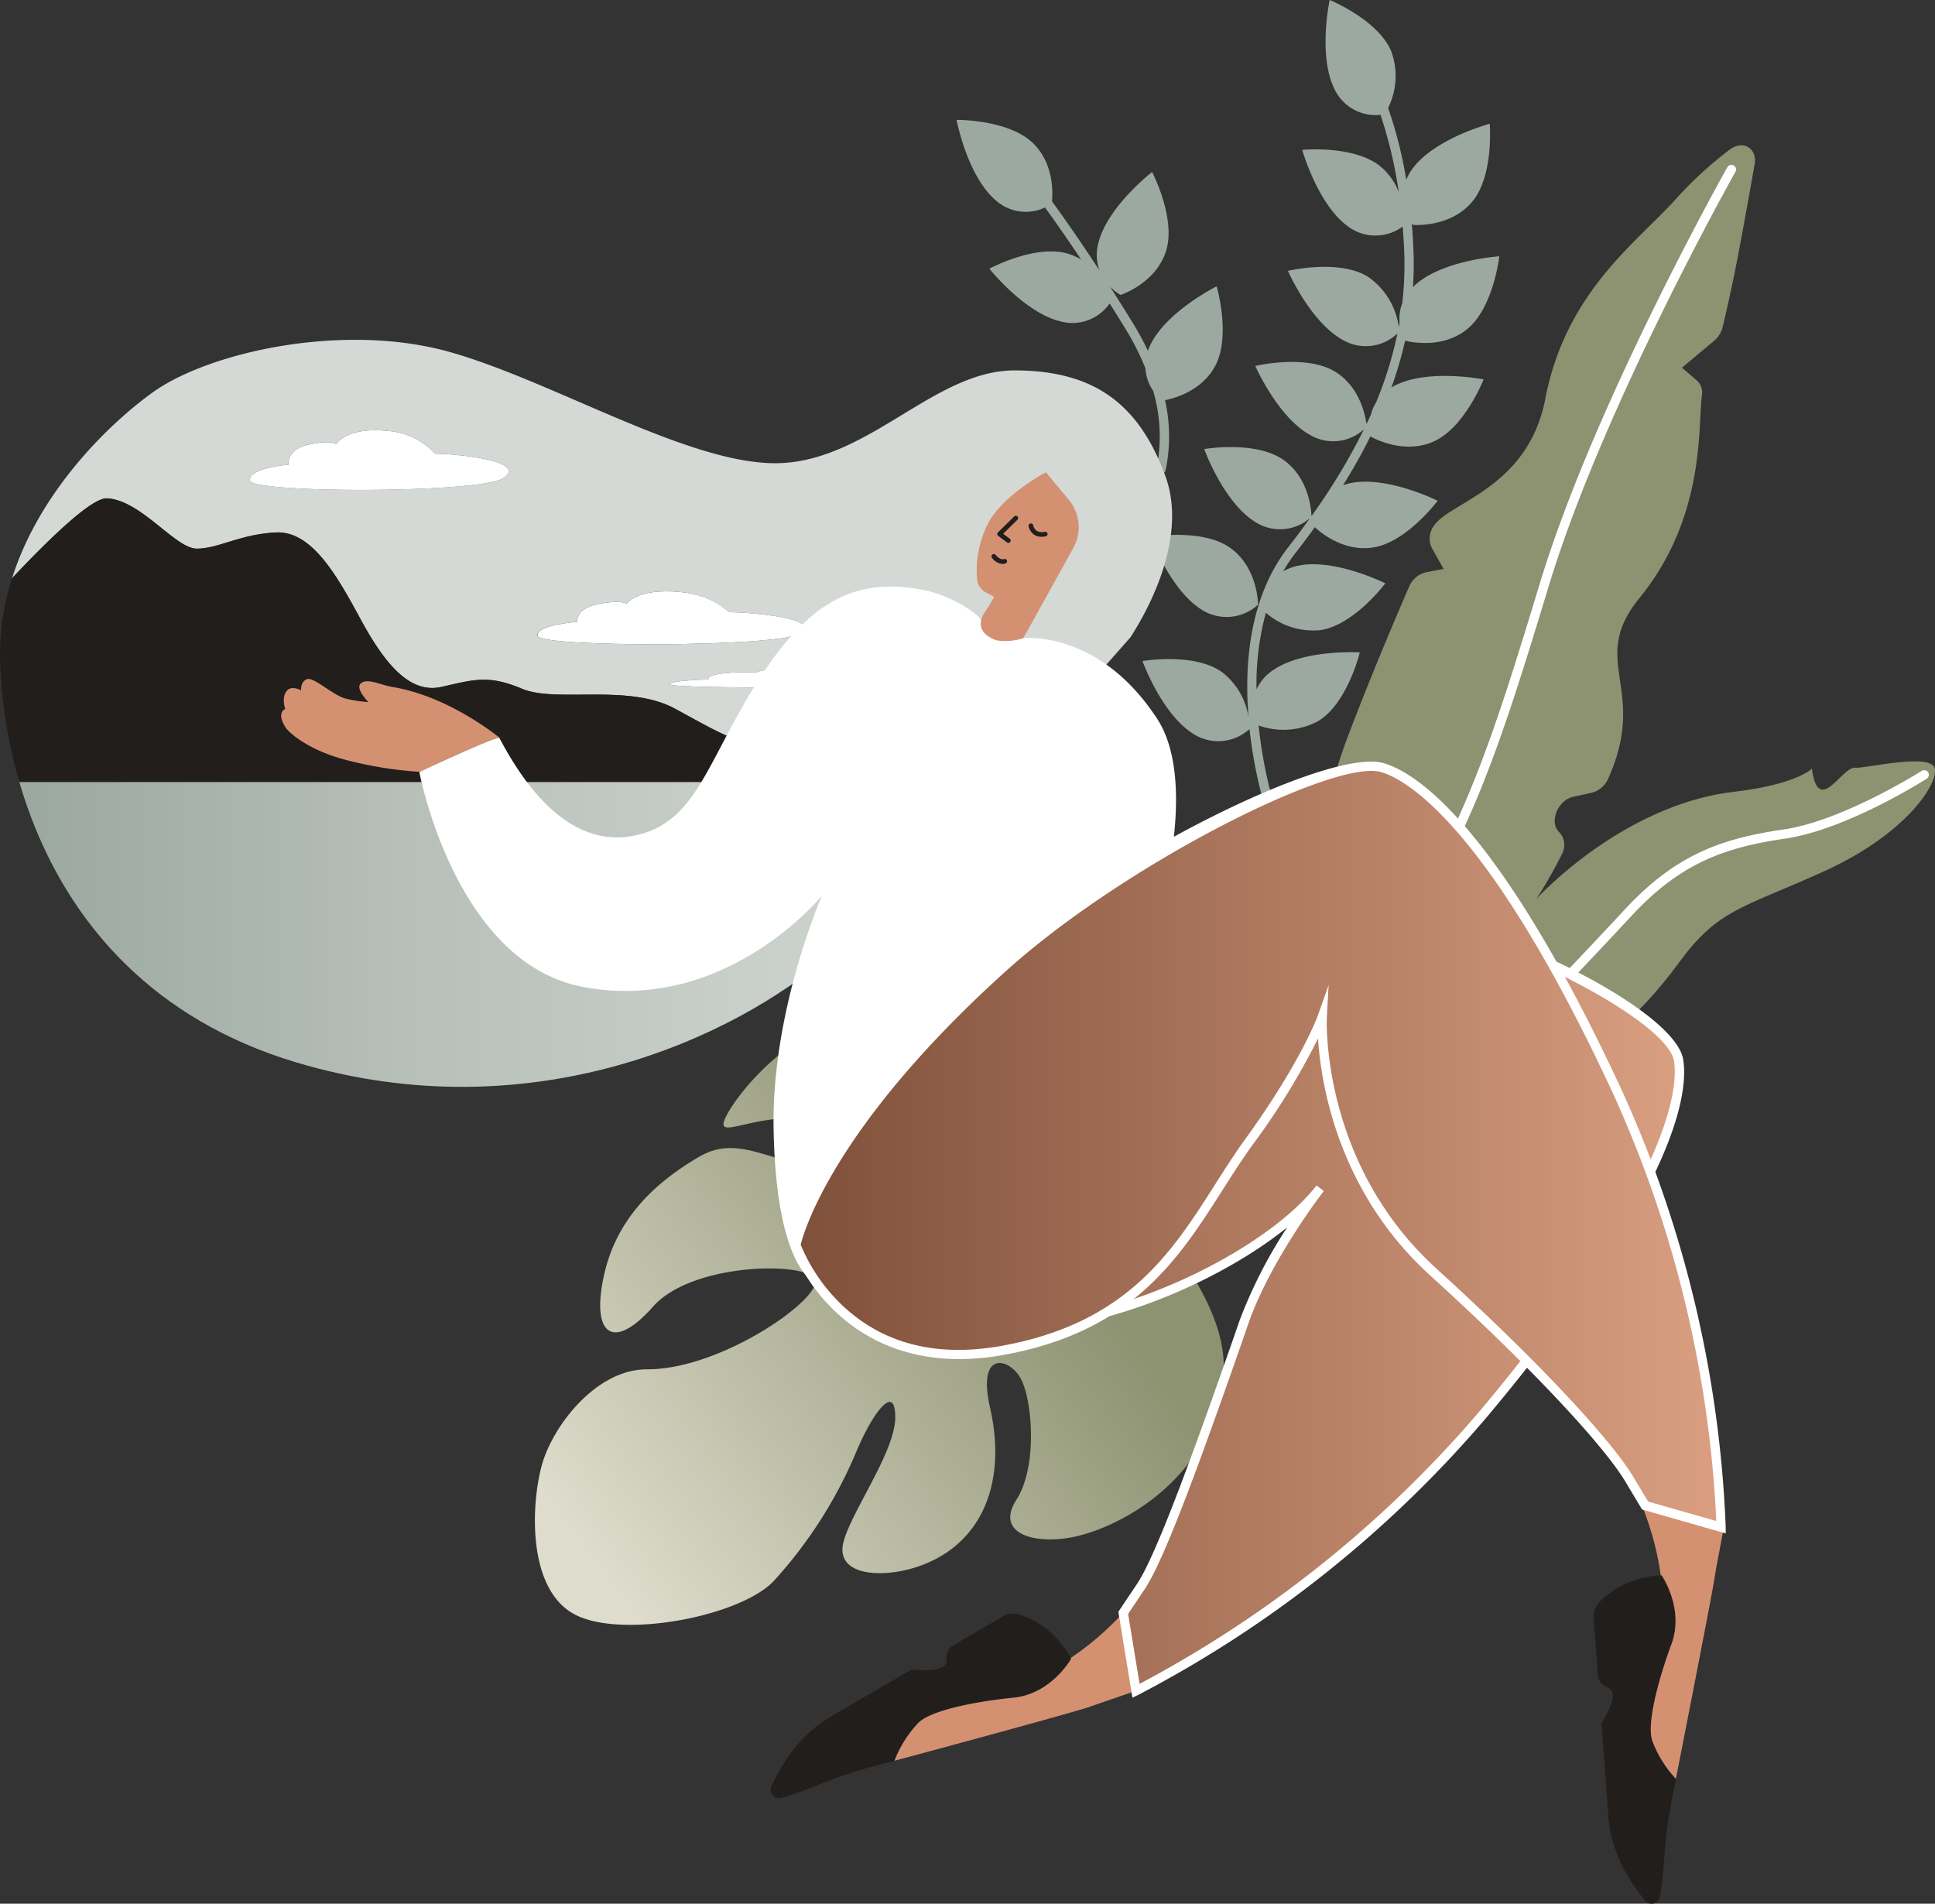
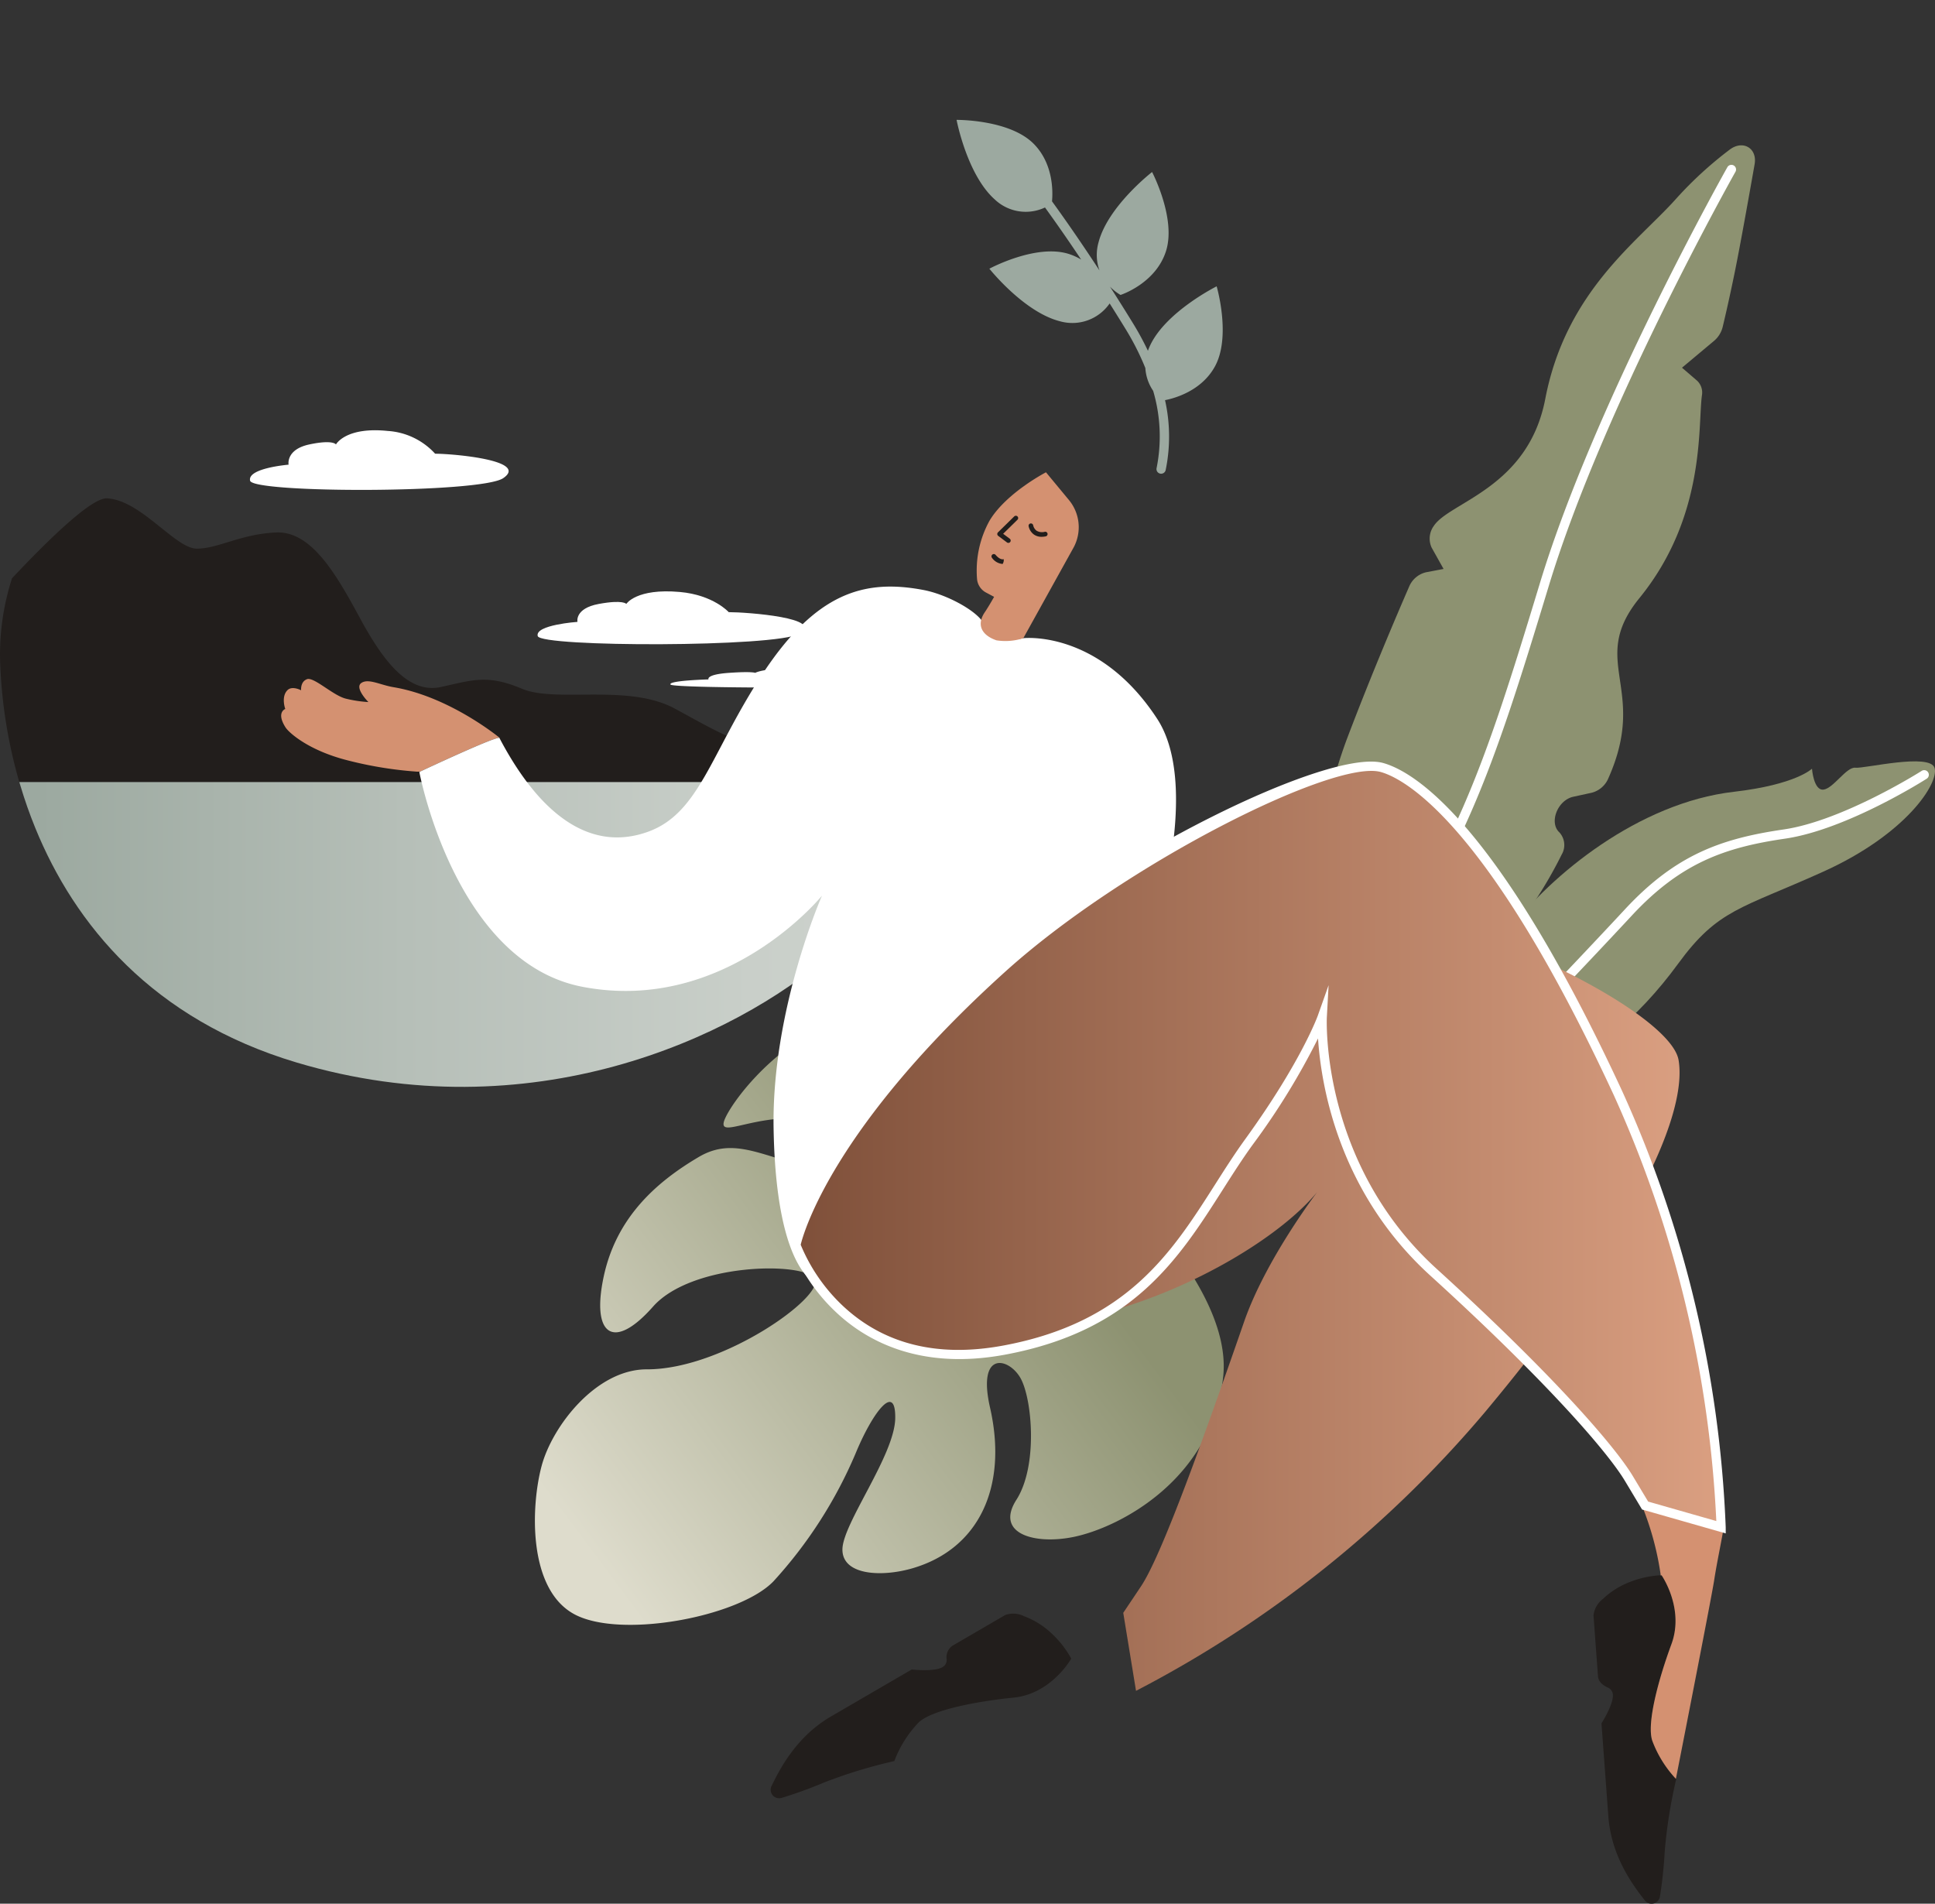
<svg xmlns="http://www.w3.org/2000/svg" xmlns:xlink="http://www.w3.org/1999/xlink" width="253.539" height="249.443" viewBox="0 0 253.539 249.443">
  <rect x="0" y="0" width="253.539" height="249.443" fill="#333333" stroke="none" />
  <defs>
    <linearGradient id="linear-gradient" x1="-0.024" y1="0.853" x2="0.873" y2="0.272" gradientUnits="objectBoundingBox">
      <stop offset="0.067" stop-color="#dedccc" />
      <stop offset="0.865" stop-color="#8d9271" />
    </linearGradient>
    <linearGradient id="linear-gradient-2" x1="-102.667" y1="-30.141" x2="-101.91" y2="-30.141" xlink:href="#linear-gradient" />
    <linearGradient id="linear-gradient-3" x1="-6.425" y1="-15.339" x2="-5.047" y2="-14.493" xlink:href="#linear-gradient" />
    <linearGradient id="linear-gradient-4" y1="0.5" x2="1" y2="0.5" gradientUnits="objectBoundingBox">
      <stop offset="0.017" stop-color="#9ca9a0" />
      <stop offset="0.392" stop-color="#b6bfb8" />
      <stop offset="0.748" stop-color="#c9cfc9" />
      <stop offset="1" stop-color="#d0d5d0" />
    </linearGradient>
    <linearGradient id="linear-gradient-5" y1="0.5" x2="1" y2="0.5" gradientUnits="objectBoundingBox">
      <stop offset="0" stop-color="#7f503a" />
      <stop offset="1" stop-color="#da9f81" />
    </linearGradient>
  </defs>
  <path id="Path_68" data-name="Path 68" d="M4760.062,317.333c-1.022-.191-9.175-15.995-22.366-17.3s-22.891,12.118-23.433,14.45,5.684-2.111,13.829.151,12.045,7.434,2.367,6.578-13.9-5.453-19.482-2.16-10.79,7.927-12.446,15.656,1.294,9.8,6.453,3.956c5.078-5.756,19.829-5.92,21.2-3.653s-12.031,11.891-22,11.862c-6.617-.02-12.387,7.416-13.789,12.655s-1.831,16.04,4.207,19.39,21.714.383,26.182-4.282a58.808,58.808,0,0,0,10.744-16.73c2.137-5.207,5.264-9.488,5.2-4.634s-6.922,13.833-6.92,17.218,5.15,3.625,9.168,2.454c8.764-2.554,12.524-10.737,10.175-21.052-1.724-7.567,2.5-6.554,4.008-3.84s2.288,11.469-.552,15.91,2.348,5.908,7.444,4.881c6.046-1.218,18.187-7.534,19.648-21.012S4760.062,317.333,4760.062,317.333Z" transform="translate(-4619.427 -167.448)" fill="url(#linear-gradient)" />
  <g id="Group_49" data-name="Group 49" transform="translate(-4619.427 -167.448)">
    <path id="Path_69" data-name="Path 69" d="M4816.088,304.8s-4.4-8.149,1.049-15.421,17.019-16.748,29.486-18.184c8.128-.937,10.224-3.022,10.224-3.022s.215,2.906,1.517,2.737,2.993-3,4.172-2.867,9.791-1.967,10.377.035-3.741,8.68-14.557,13.572-13.811,4.9-19.051,12.079-11.979,12.869-16.791,13.006S4816.088,304.8,4816.088,304.8Z" fill="url(#linear-gradient-2)" />
    <g id="Group_47" data-name="Group 47">
      <path id="Path_70" data-name="Path 70" d="M4817.671,303.578a.609.609,0,0,1-.439-1.031c.086-.09,8.612-8.958,15.114-15.957,6.672-7.184,12.673-9.274,20.785-10.457,7.753-1.13,17.989-7.61,18.091-7.676a.609.609,0,0,1,.654,1.028c-.427.272-10.56,6.686-18.569,7.854-7.843,1.143-13.641,3.158-20.069,10.079-6.51,7.008-15.043,15.884-15.128,15.973A.608.608,0,0,1,4817.671,303.578Z" fill="#fff" />
    </g>
    <path id="Path_71" data-name="Path 71" d="M4823.759,276.524a2.462,2.462,0,0,1,.281,2.918c-2.485,5.03-10.283,18.647-22.879,21.1-15.51,3.022-9.362-25.431-5.182-36.447,3.191-8.408,6.627-16.432,8.076-19.76a3.2,3.2,0,0,1,2.212-1.9l2.308-.438-1.557-2.782a2.816,2.816,0,0,1,.272-2.847c2.055-3.157,12.36-4.946,14.609-16.643,2.722-14.151,12.146-20.615,17.18-26.273a49.908,49.908,0,0,1,6.977-6.391c1.736-1.322,3.647-.2,3.274,1.915-.767,4.357-1.889,10.634-2.569,13.979-.716,3.523-1.3,6.017-1.617,7.342a3.486,3.486,0,0,1-1.146,1.83l-4.183,3.5,1.984,1.708a2.145,2.145,0,0,1,.624,1.949c-.54,4.045.507,15.857-8.182,26.528-6.784,8.332,1.22,11.738-4.073,23.61a3.251,3.251,0,0,1-2.154,1.892l-2.442.533c-2.072.453-3.213,3.4-1.813,4.679Z" fill="url(#linear-gradient-3)" />
    <g id="Group_48" data-name="Group 48">
      <path id="Path_72" data-name="Path 72" d="M4797.072,298.533a.608.608,0,0,1-.486-.975c13.358-17.727,17.2-29.273,24.612-53.7,7.142-23.532,24.387-54.194,24.561-54.5a.609.609,0,1,1,1.061.6c-.173.306-17.354,30.854-24.457,54.257-7.457,24.569-11.321,36.185-24.8,54.078A.609.609,0,0,1,4797.072,298.533Z" fill="#fff" />
    </g>
  </g>
  <g id="Group_50" data-name="Group 50" transform="translate(-4619.427 -167.448)">
-     <path id="Path_73" data-name="Path 73" d="M4802.28,217.921c-.2.1-.369.2-.544.311a51.632,51.632,0,0,0,1.8-6.145c.668.171,4.834,1.1,8.062-1.458,3.517-2.789,4.282-9.6,4.282-9.6s-7.3.469-10.966,3.7c-.131.114-.237.232-.353.348.087-1.315.128-2.628.095-3.937-.039-1.56-.129-3.038-.249-4.449.1.141.163.224.163.224s4.821.423,7.726-3,2.324-10.249,2.324-10.249-7.063,1.886-10.032,5.771a6.744,6.744,0,0,0-.9,1.568,56.428,56.428,0,0,0-2.381-9.41,9.4,9.4,0,0,0,.413-7.42c-1.727-4.143-8.07-6.73-8.07-6.73s-1.533,7.148.577,11.558a5.954,5.954,0,0,0,6.086,3.49,58.268,58.268,0,0,1,2.393,10.147,8.121,8.121,0,0,0-2.372-3.359c-3.459-2.861-10.277-2.194-10.277-2.194s1.975,7.039,5.9,9.958a6,6,0,0,0,7.262.084c.1,1.291.187,2.63.222,4.041a43.67,43.67,0,0,1-.278,6.006,5.766,5.766,0,0,0-.355,2.5c-.036.212-.062.424-.1.636a9.546,9.546,0,0,0-4.047-6.606c-3.818-2.361-10.48-.767-10.48-.767s2.919,6.7,7.2,9.057a5.988,5.988,0,0,0,7.148-.857,50.3,50.3,0,0,1-2.791,9.028,5.755,5.755,0,0,0-.674,1.582c-.188.422-.393.847-.594,1.27-.146-1.123-.862-4.862-4.083-6.854-3.819-2.361-10.481-.767-10.481-.767s2.92,6.7,7.2,9.057a5.97,5.97,0,0,0,7.037-.758,80.836,80.836,0,0,1-6.875,11.379c-.019-.657-.273-4.949-3.645-7.348-3.658-2.6-10.41-1.441-10.41-1.441s2.481,6.876,6.6,9.5a6.01,6.01,0,0,0,7.264-.456c-.9,1.256-1.836,2.52-2.84,3.8-4.209,5.374-5.983,13.115-5.206,22.408a9.2,9.2,0,0,0-3.5-6.031c-3.658-2.6-10.409-1.442-10.409-1.442s2.481,6.877,6.6,9.5a6.044,6.044,0,0,0,7.423-.593,61.881,61.881,0,0,0,2.825,12.817.609.609,0,0,0,1.144-.417,60.693,60.693,0,0,1-2.776-12.872,9.6,9.6,0,0,0,7.827-.579c3.835-2.332,5.436-8.993,5.436-8.993s-7.3-.437-11.339,2.314a6.067,6.067,0,0,0-2.195,2.535,35.485,35.485,0,0,1,1.228-10.04,9.414,9.414,0,0,0,7.114,2.277c4.443-.639,8.531-6.136,8.531-6.136s-6.54-3.267-11.337-2.325a6.506,6.506,0,0,0-2.046.76,20.572,20.572,0,0,1,1.636-2.434c.88-1.124,1.709-2.24,2.513-3.351.789.735,3.765,3.212,7.561,2.666,4.443-.638,8.531-6.136,8.531-6.136s-6.54-3.267-11.337-2.325a7.059,7.059,0,0,0-1.06.3c1.34-2.156,2.542-4.291,3.588-6.406.369.214,4.3,2.4,8.22.7,4.118-1.788,6.611-8.169,6.611-8.169S4806.659,215.746,4802.28,217.921Z" fill="#9ca9a0" />
-     <path id="Path_74" data-name="Path 74" d="M4776.814,247.294a6.071,6.071,0,0,0,7.452-.619s.01-4.84-3.648-7.442-10.409-1.442-10.409-1.442S4772.69,244.668,4776.814,247.294Z" fill="#9ca9a0" />
    <path id="Path_75" data-name="Path 75" d="M4769.5,215.675a5.954,5.954,0,0,0,1.022,2.982,21.055,21.055,0,0,1,.451,10.126.608.608,0,0,0,.466.723.573.573,0,0,0,.13.014.607.607,0,0,0,.593-.48,21.726,21.726,0,0,0-.084-9.159c1.231-.24,4.765-1.192,6.534-4.409,2.162-3.933.23-10.506.23-10.506s-6.544,3.258-8.677,7.658a7.252,7.252,0,0,0-.328.789,37.22,37.22,0,0,0-1.908-3.525c-1.067-1.74-2.088-3.36-3.063-4.881a6.479,6.479,0,0,0,1.383,1.088s4.609-1.478,5.961-5.758-1.827-10.349-1.827-10.349-5.781,4.474-7.014,9.206a6.017,6.017,0,0,0,.119,3.687c-2.635-4.025-4.8-7.1-6.218-9.053.108-1.124.243-4.933-2.457-7.594-3.2-3.15-10.047-3.078-10.047-3.078s1.356,7.183,5.009,10.432a5.894,5.894,0,0,0,6.575,1.045c1.151,1.588,2.774,3.886,4.738,6.824a7.625,7.625,0,0,0-1.7-.759c-4.3-1.3-10.325,1.958-10.325,1.958s4.547,5.725,9.294,6.9a5.939,5.939,0,0,0,6.465-2.348c.672,1.063,1.359,2.161,2.07,3.321A34.333,34.333,0,0,1,4769.5,215.675Z" fill="#9ca9a0" />
  </g>
  <path id="Path_76" data-name="Path 76" d="M4837.145,373.854l-.15,0a13.029,13.029,0,0,0-4.156.941,10.63,10.63,0,0,0-3.385,2.163,3.184,3.184,0,0,0-1.234,2.142l.578,7.863c.03.717.412,1.172,1.259,1.59a1.113,1.113,0,0,1,.632.622c.46,1.155-1.423,4.082-1.423,4.082s.314,4.268.9,12.2c.38,5.163,3.148,8.935,4.781,11.005a1.112,1.112,0,0,0,1.978-.509,56.259,56.259,0,0,0,.621-5.821,64.708,64.708,0,0,1,1.513-9.567l-.041-.043a14.988,14.988,0,0,1-3.088-4.977c-.766-2.225.778-7.989,2.506-12.673S4837.145,373.854,4837.145,373.854Z" transform="translate(-4619.427 -167.448)" fill="#221e1c" />
  <path id="Path_77" data-name="Path 77" d="M4834.581,364.764a38.523,38.523,0,0,1,2.436,9l-.022.1.15,0s3.016,4.333,1.289,9.016-3.272,10.448-2.506,12.673a14.988,14.988,0,0,0,3.088,4.977c1.252-6.376,4.676-23.858,5-25.932.37-2.4.872-4.68,1.212-6.682C4843.842,367.5,4835.226,364.827,4834.581,364.764Z" transform="translate(-4619.427 -167.448)" fill="#d49171" />
  <g id="Group_51" data-name="Group 51" transform="translate(-4619.427 -167.448)">
    <path id="Path_78" data-name="Path 78" d="M4759.786,384.784l-.067-.134a13.039,13.039,0,0,0-2.667-3.323,10.626,10.626,0,0,0-3.428-2.1,3.187,3.187,0,0,0-2.466-.171l-6.815,3.966a1.8,1.8,0,0,0-.878,1.828,1.109,1.109,0,0,1-.282.841c-.836.92-4.292.51-4.292.51l-10.57,6.151c-4.474,2.6-6.651,6.745-7.8,9.12a1.112,1.112,0,0,0,1.324,1.555,56.347,56.347,0,0,0,5.5-1.993,64.667,64.667,0,0,1,9.262-2.832l.021-.055a15,15,0,0,1,3.12-4.958c1.664-1.663,7.523-2.8,12.489-3.3S4759.786,384.784,4759.786,384.784Z" fill="#221e1c" />
-     <path id="Path_79" data-name="Path 79" d="M4766.833,378.5a38.5,38.5,0,0,1-7.018,6.131l-.1.023.067.134s-2.573,4.61-7.54,5.109-10.825,1.638-12.489,3.3a15,15,0,0,0-3.12,4.958c6.28-1.669,23.43-6.333,25.415-7.014,2.576-.884,4.2-1.453,6.228-2.141C4768.039,387.578,4767.059,379.1,4766.833,378.5Z" fill="#d49171" />
  </g>
  <g id="Group_52" data-name="Group 52" transform="translate(-4619.427 -167.448)">
-     <path id="Path_80" data-name="Path 80" d="M4633.449,232.746c4.472.235,8.944,6.591,11.769,6.591s5.649-1.884,10.356-2.119,8,5.649,11.062,11.3,6.355,9.885,10.592,8.944,6.12-1.648,10.591.235,13.887-.706,20.007,2.589,10.356,6.12,15.3,4.472,5.8-5.259,12.622-3.612,6.238-3.029,16.932-4.1c3.879-.388,6.357.375,8.045,1.6,4.136-4.622,6.88-7.762,6.88-7.762.093-.282,8-11.571,4.515-21.072s-9.407-13.829-19.755-13.829-18.815,11.477-30.386,12.135-29.915-10.724-43.743-14.581-31.421,0-38.852,5.362c-5.732,4.136-14.76,12.92-18.377,24.316C4626.327,237.564,4631.532,232.645,4633.449,232.746Zm97.745,23.261c2.295,0,12.175.279,8.8,1.036-2.869.643-32.322.643-32.705.107s4.973-.678,4.973-.678-.383-.643,2.677-.858,3.443,0,3.443,0,1.234-.756,6.694-.571A18.71,18.71,0,0,1,4731.194,256.007Zm-36.111-7.074s-.4-1.764,2.8-2.352,3.6,0,3.6,0,1.292-2.076,7.01-1.567c4.406.392,6.409,2.645,6.409,2.645,2.4,0,12.75.765,9.213,2.841-3,1.764-33.848,1.764-34.249.294S4695.083,248.933,4695.083,248.933Zm-37.842-20.6s-.388-1.989,2.716-2.652,3.491,0,3.491,0,1.251-2.341,6.788-1.768a9.187,9.187,0,0,1,6.206,2.984c2.328,0,12.348.863,8.922,3.2-2.909,1.99-32.777,1.99-33.166.332S4657.241,228.335,4657.241,228.335Z" fill="#d4d9d5" />
    <path id="Path_81" data-name="Path 81" d="M4619.439,253.988a64.4,64.4,0,0,0,2.517,15.935h128.533c3.792-4.114,7.352-8.055,10.235-11.277-1.688-1.226-4.166-1.989-8.045-1.6-10.694,1.07-10.106,5.747-16.932,4.1s-7.679,1.965-12.622,3.612-9.179-1.177-15.3-4.472-15.535-.706-20.007-2.589-6.354-1.177-10.591-.235-7.532-3.295-10.592-8.944-6.355-11.533-11.062-11.3-7.532,2.119-10.356,2.119-7.3-6.356-11.769-6.591c-1.917-.1-7.122,4.818-12.443,10.469A32.473,32.473,0,0,0,4619.439,253.988Z" fill="#221e1c" />
    <path id="Path_82" data-name="Path 82" d="M4621.956,269.923c.047.16.1.322.148.482.548,1.836,1.194,3.688,1.949,5.539,5.145,12.613,15.338,25.084,34.238,30.725,30.574,9.125,57.29-3.105,69.99-14.205,4.418-3.861,10.519-10.068,16.6-16.52,1.737-1.843,3.47-3.7,5.164-5.539l.445-.482Z" fill="url(#linear-gradient-4)" />
    <path id="Path_83" data-name="Path 83" d="M4685.364,230.1c3.426-2.341-6.594-3.2-8.922-3.2a9.187,9.187,0,0,0-6.206-2.984c-5.537-.573-6.788,1.768-6.788,1.768s-.388-.663-3.491,0-2.716,2.652-2.716,2.652-5.43.442-5.043,2.1S4682.455,232.093,4685.364,230.1Z" fill="#fff" />
    <path id="Path_84" data-name="Path 84" d="M4724.124,250.5c3.537-2.076-6.81-2.841-9.213-2.841,0,0-2-2.253-6.409-2.645-5.718-.509-7.01,1.567-7.01,1.567s-.4-.587-3.6,0-2.8,2.352-2.8,2.352-5.608.392-5.208,1.861S4721.12,252.264,4724.124,250.5Z" fill="#fff" />
    <path id="Path_85" data-name="Path 85" d="M4718.38,255.614s-.383-.214-3.443,0-2.677.858-2.677.858-5.355.142-4.973.678,29.836.536,32.705-.107c3.377-.757-6.5-1.036-8.8-1.036a18.71,18.71,0,0,0-6.12-.964C4719.614,254.858,4718.38,255.614,4718.38,255.614Z" fill="#fff" />
  </g>
  <path id="Path_86" data-name="Path 86" d="M4684.867,264.155l.006.01.028-.033s-6.535-5.408-13.916-6.642c-1.754-.293-3.285-1.187-4.216-.55s.928,2.5.928,2.5a16.634,16.634,0,0,1-2.936-.442c-1.68-.4-4.208-2.888-5.106-2.555s-.773,1.454-.773,1.454-1.184-.641-1.8-.005c-.854.876-.277,2.455-.277,2.455s-1.228.433.036,2.416c.43.675,3,3.021,8.153,4.32a50.745,50.745,0,0,0,9.105,1.477s.136,0,.39-.016C4675.616,268.014,4684.671,263.783,4684.867,264.155Z" transform="translate(-4619.427 -167.448)" fill="#d49171" />
  <path id="Path_87" data-name="Path 87" d="M4771.056,261.645c-7.654-11.735-17.546-10.575-17.546-10.575a5.2,5.2,0,0,1-5.416-2.274c-1.139-1.554-4.78-3.5-7.7-4.048-7.729-1.458-14.119.33-21.219,11.253-6.64,10.215-8.123,17.99-14.812,20.422-7.071,2.571-13.8-1.452-19.488-12.258l-.006-.01c-.2-.372-9.251,3.859-10.383,4.389l-.115.054s4.651,24.935,21.37,28.15c18.785,3.612,31.388-11.943,31.388-11.943s-6.626,15.008-6.34,30.573c.361,19.619,6.042,20.471,6.042,20.471l44.582-49.344S4776.382,269.813,4771.056,261.645Z" transform="translate(-4619.427 -167.448)" fill="#fff" />
  <path id="Path_88" data-name="Path 88" d="M4756.479,229.333s-5.216,2.7-7.392,6.336a13.515,13.515,0,0,0-1.641,7.624,2.222,2.222,0,0,0,1.177,1.795l1.058.568s-.673,1.207-1.221,2.016c-1.119,1.654-.4,3.016,1.532,3.679a7.576,7.576,0,0,0,3.518-.281l6.615-11.931a5.593,5.593,0,0,0-.64-6.176Z" transform="translate(-4619.427 -167.448)" fill="#d49171" />
  <g id="Group_53" data-name="Group 53" transform="translate(-4619.427 -167.448)">
    <path id="Path_89" data-name="Path 89" d="M4751.549,238.584a.3.3,0,0,1-.182-.061l-1.147-.859a.305.305,0,0,1-.031-.461l2.129-2.088a.3.3,0,0,1,.426.435l-1.876,1.84.863.645a.3.3,0,0,1,.061.426A.3.3,0,0,1,4751.549,238.584Z" fill="#221e1c" />
  </g>
  <g id="Group_54" data-name="Group 54" transform="translate(-4619.427 -167.448)">
-     <path id="Path_90" data-name="Path 90" d="M4750.8,241.344a1.872,1.872,0,0,1-1.386-.792.3.3,0,1,1,.461-.4c.644.747,1.05.566,1.066.561a.307.307,0,0,1,.405.134.3.3,0,0,1-.115.4A.938.938,0,0,1,4750.8,241.344Z" fill="#221e1c" />
+     <path id="Path_90" data-name="Path 90" d="M4750.8,241.344a1.872,1.872,0,0,1-1.386-.792.3.3,0,1,1,.461-.4c.644.747,1.05.566,1.066.561A.938.938,0,0,1,4750.8,241.344Z" fill="#221e1c" />
  </g>
  <g id="Group_55" data-name="Group 55" transform="translate(-4619.427 -167.448)">
    <path id="Path_91" data-name="Path 91" d="M4755.913,237.787a1.724,1.724,0,0,1-1.015-.3,1.792,1.792,0,0,1-.694-1.1.3.3,0,0,1,.6-.1,1.181,1.181,0,0,0,.445.7,1.384,1.384,0,0,0,1.075.141.3.3,0,1,1,.119.6A2.734,2.734,0,0,1,4755.913,237.787Z" fill="#221e1c" />
  </g>
  <path id="Path_92" data-name="Path 92" d="M4739.357,306.028s-22.228,14.952-6.073,29.157c16.885,14.847,49.819-.7,58.749-11.564.056-.068-6.742,8.79-9.6,17.035-6.927,19.974-11.216,31.232-13.522,34.678l-2.306,3.445L4768.277,389a150.484,150.484,0,0,0,45.69-36.482c20.607-24.654,26.518-39.626,25.4-46.173s-29.145-20.551-50.226-22.148C4750.71,281.282,4739.357,306.028,4739.357,306.028Z" transform="translate(-4619.427 -167.448)" fill="url(#linear-gradient-5)" />
  <g id="Group_56" data-name="Group 56" transform="translate(-4619.427 -167.448)">
-     <path id="Path_93" data-name="Path 93" d="M4767.806,389.892l-1.842-11.252,2.441-3.645c2.147-3.208,6.169-13.537,13.451-34.539a61.642,61.642,0,0,1,6.229-12.182c-7.884,6.359-21.209,12.5-33.325,13.483-9.061.74-16.427-1.322-21.878-6.115-4.316-3.8-6.356-8.006-6.064-12.519.6-9.244,10.687-16.552,12.06-17.506a36.79,36.79,0,0,1,10.59-12.083c7.057-5.375,19.681-11.46,39.717-9.948,20.97,1.589,49.539,15.414,50.779,22.654.689,4.023-.419,16.624-25.53,46.665a152.521,152.521,0,0,1-45.9,36.642Zm-.562-10.974,1.5,9.168a152.453,152.453,0,0,0,44.756-35.961c25.481-30.485,25.779-42.671,25.263-45.68-1.025-5.988-28.714-20.056-49.671-21.643-19.614-1.495-31.945,4.431-38.83,9.658a35.662,35.662,0,0,0-10.352,11.822l-.072.154-.141.1c-.111.073-11.079,7.562-11.665,16.672-.264,4.114,1.637,7.992,5.654,11.524,5.193,4.566,12.251,6.522,20.977,5.815,14.532-1.177,30.812-9.9,36.9-17.309l.379-.462.937.739-.38.5c-.692.919-6.844,9.207-9.49,16.84-7.417,21.386-11.354,31.473-13.591,34.817Z" fill="#fff" />
-   </g>
+     </g>
  <path id="Path_94" data-name="Path 94" d="M4723.7,330.588s6.079,17.674,27.235,13.777c20.253-3.73,24.672-16.977,32.138-27.287s9.6-16.355,9.6-16.355a45.349,45.349,0,0,0,14.576,33.42c15.644,14.221,23.466,23.465,25.6,27.021l2.133,3.555,9.955,2.844a150.479,150.479,0,0,0-13.51-56.885c-13.511-29.153-24.532-40.886-30.932-42.663s-34.083,12.14-49.774,26.309C4726.44,316.25,4723.7,330.588,4723.7,330.588Z" transform="translate(-4619.427 -167.448)" fill="url(#linear-gradient-5)" />
  <g id="Group_57" data-name="Group 57" transform="translate(-4619.427 -167.448)">
    <path id="Path_95" data-name="Path 95" d="M4845.546,368.371l-10.962-3.132-2.257-3.763c-2.262-3.769-10.294-13.072-25.485-26.882-12.121-11.018-14.338-25.149-14.715-31.083a92.757,92.757,0,0,1-8.559,13.923c-1.36,1.877-2.593,3.813-3.9,5.863-5.814,9.131-11.826,18.572-28.624,21.667-11.186,2.06-18.178-1.9-22.079-5.582a23.672,23.672,0,0,1-5.843-8.6l-.052-.154.03-.159c.113-.593,2.37-15.372,26.525-37.184,15.039-13.58,43.946-27.83,51.031-25.862,3.932,1.091,14.856,7.467,31.321,42.994a152.516,152.516,0,0,1,13.566,57.141ZM4835.38,364.2l8.933,2.552a152.454,152.454,0,0,0-13.439-55.818c-16.706-36.048-27.6-41.516-30.541-42.333-6.116-1.69-33.559,12.051-49.2,26.176-22.509,20.325-26.4,34.154-26.794,35.769a23.143,23.143,0,0,0,5.5,7.986c5.374,5.049,12.43,6.811,20.986,5.235,16.277-3,22.144-12.212,27.818-21.123,1.256-1.974,2.557-4.017,3.937-5.922,7.314-10.1,9.5-16.14,9.518-16.2l1.413-3.984-.231,4.221c-.009.189-.856,19.085,14.379,32.936,15.291,13.9,23.406,23.317,25.711,27.158Z" fill="#fff" />
  </g>
</svg>